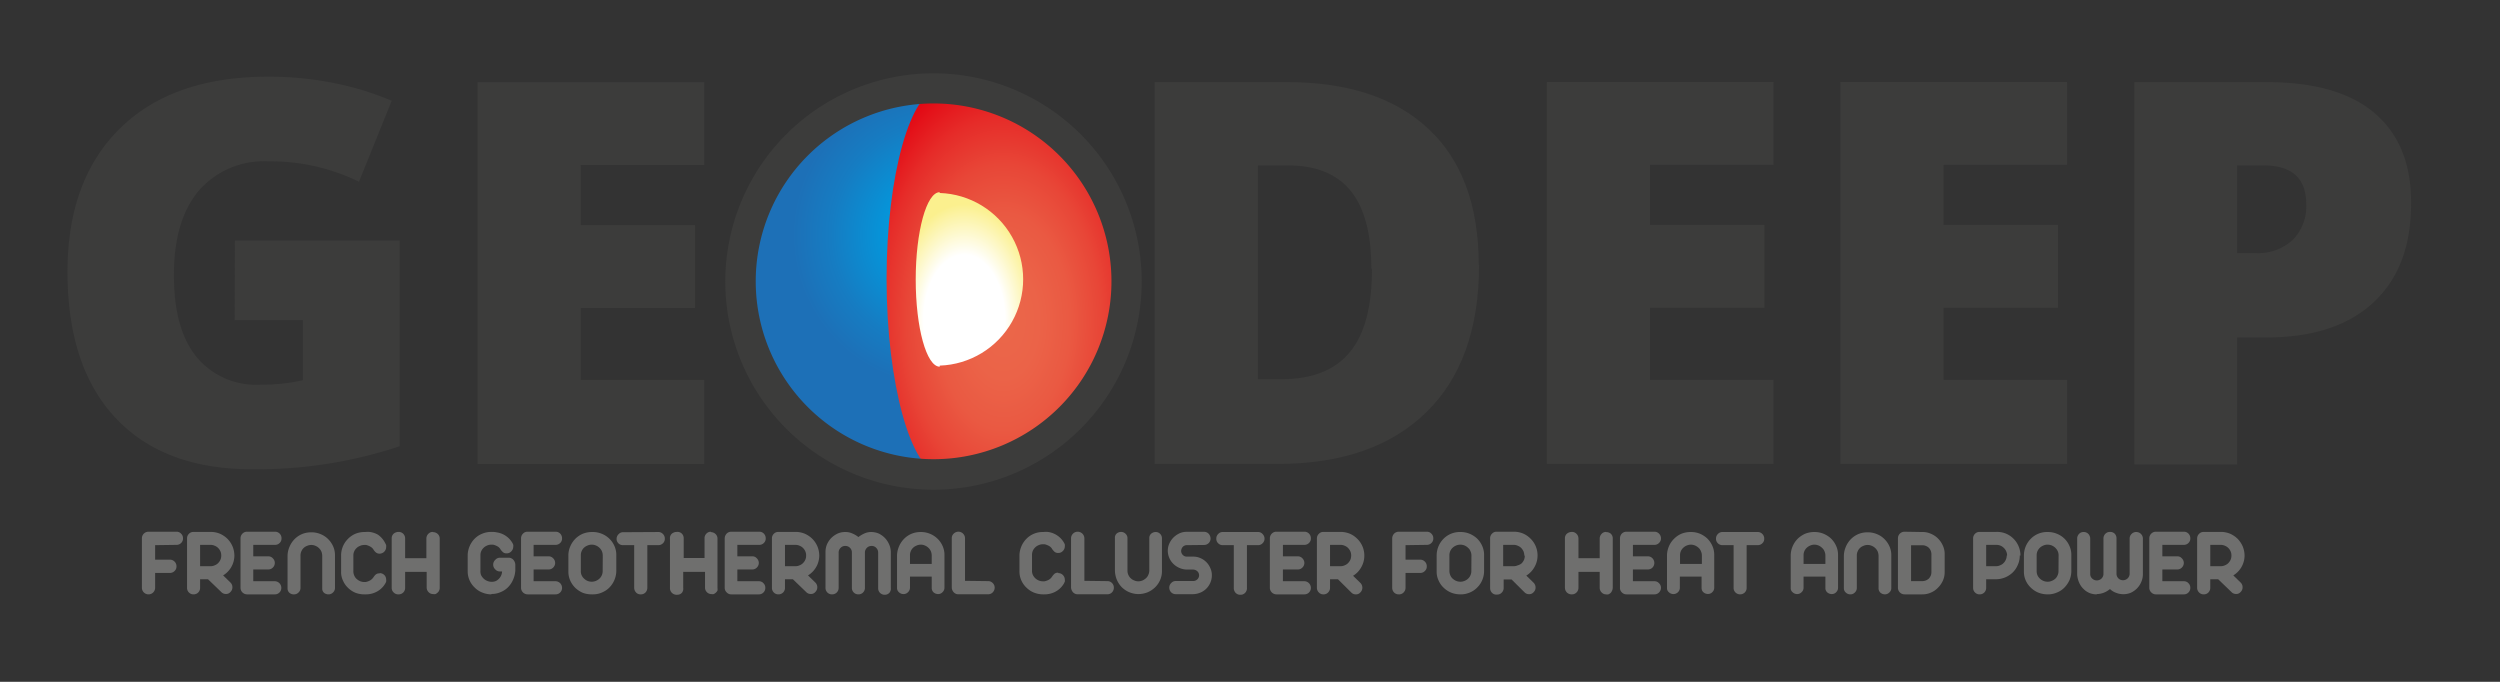
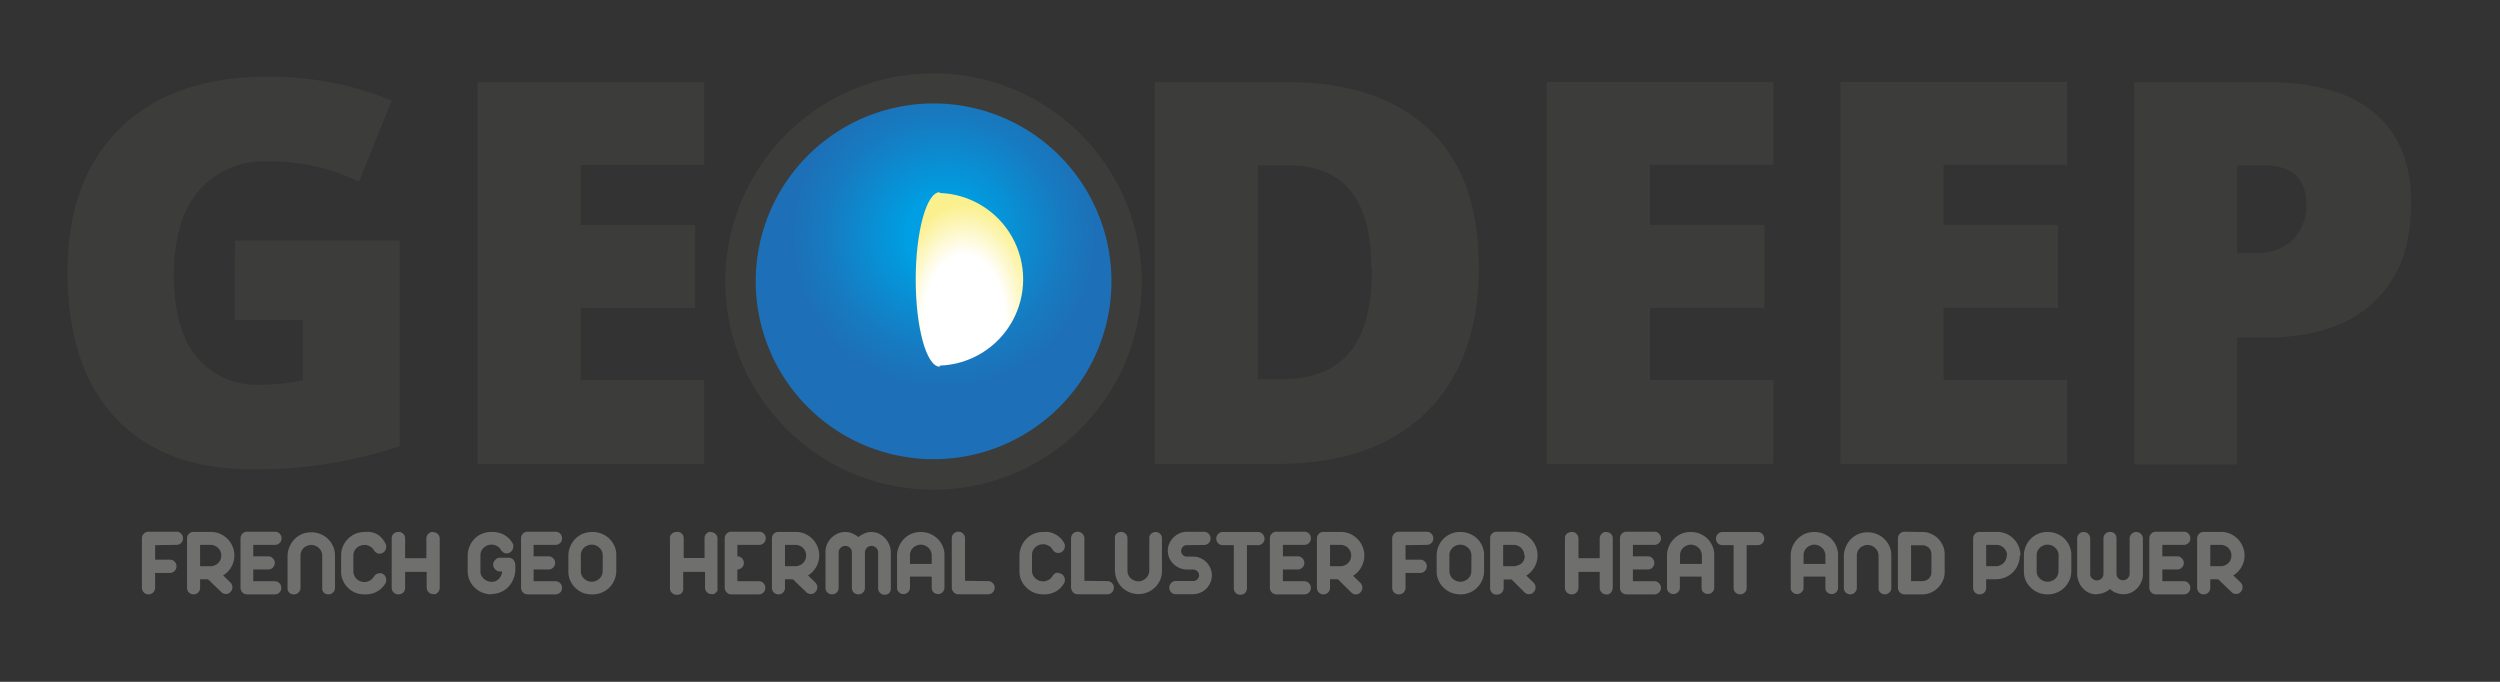
<svg xmlns="http://www.w3.org/2000/svg" viewBox="0 0 253 69">
  <rect x="0" y="0" width="253" height="69" fill="#333333" stroke="none" />
  <defs>
    <style>.cls-1{fill:none;}.cls-2{clip-path:url(#clip-path);}.cls-3{fill:url(#Dégradé_sans_nom_9);}.cls-4{clip-path:url(#clip-path-2);}.cls-5{fill:url(#Dégradé_sans_nom_10);}.cls-6{clip-path:url(#clip-path-3);}.cls-7{fill:url(#Dégradé_sans_nom_11);}.cls-8{fill:#3c3c3b;}.cls-9{fill:#6f6f6e;}</style>
    <clipPath id="clip-path">
      <path class="cls-1" d="M74.87,28.49A19.61,19.61,0,1,0,94.48,8.88,19.61,19.61,0,0,0,74.87,28.49" />
    </clipPath>
    <radialGradient id="Dégradé_sans_nom_9" cx="310.68" cy="1346.28" r="1.22" gradientTransform="matrix(12.59, 0, 0, -12.59, -3815.9, 16973.39)" gradientUnits="userSpaceOnUse">
      <stop offset="0" stop-color="#009ee2" />
      <stop offset="0.26" stop-color="#009ee2" />
      <stop offset="0.31" stop-color="#029ade" />
      <stop offset="0.75" stop-color="#167cc2" />
      <stop offset="1" stop-color="#1d70b7" />
    </radialGradient>
    <clipPath id="clip-path-2">
-       <path class="cls-1" d="M97.93,9.44ZM95.1,9.07h0V9c-2.91.08-5.38,8.66-5.38,19.24s2.52,19.57,5.42,19.65c12.19-1,18.53-10,18.63-19.18v-.49h0A19,19,0,0,0,99.79,10h0l0,0h0l0,0-.06,0h0l0,0h0l0,0h0l-.07,0-.16-.05h-.05l-.07,0-.08,0h0l-.05,0h0l-.08,0H98.9l0,0h-.1l-.06,0,0,0h0l-.07,0-.1,0-.09,0-.08,0h-.13l0,0h0l-.06,0h-.08l0,0h-.14l-.11,0h-.11l-.13,0h-.07l0,0h.08l.07,0,.09,0,.06,0h0l-.37-.08,0,0h-.08q-1-.19-2.16-.33l0,0" />
-     </clipPath>
+       </clipPath>
    <radialGradient id="Dégradé_sans_nom_10" cx="314.78" cy="1329.31" r="1.22" gradientTransform="matrix(13.22, 0, 0, -21.37, -4059.79, 28440.06)" gradientUnits="userSpaceOnUse">
      <stop offset="0" stop-color="#eb674a" />
      <stop offset="0.22" stop-color="#eb6348" />
      <stop offset="0.42" stop-color="#ea5942" />
      <stop offset="0.61" stop-color="#e84637" />
      <stop offset="0.79" stop-color="#e62c29" />
      <stop offset="0.97" stop-color="#e30c16" />
      <stop offset="1" stop-color="#e20613" />
    </radialGradient>
    <clipPath id="clip-path-3">
      <path class="cls-1" d="M92.67,28.29c0,4.87,1.09,8.81,2.43,8.82h0V37a8.74,8.74,0,0,0,0-17.47v-.08c-1.34,0-2.43,4-2.43,8.83" />
    </clipPath>
    <radialGradient id="Dégradé_sans_nom_11" cx="220" cy="1359.11" r="1.22" gradientTransform="matrix(6.02, 0, 0, -9.6, -1226.82, 13079.79)" gradientUnits="userSpaceOnUse">
      <stop offset="0" stop-color="#fff" />
      <stop offset="0.56" stop-color="#fff" />
      <stop offset="1" stop-color="#fbf08e" />
    </radialGradient>
  </defs>
  <title>logo_geodeep</title>
  <g id="Calque_3" data-name="Calque 3">
-     <rect class="cls-1" width="253" height="69" />
-   </g>
+     </g>
  <g id="Calque_1" data-name="Calque 1">
    <g class="cls-2">
      <rect class="cls-3" x="74.87" y="8.88" width="39.22" height="39.22" />
    </g>
    <g class="cls-4">
      <rect class="cls-5" x="89.72" y="9.03" width="24.06" height="38.9" />
    </g>
    <g class="cls-6">
      <rect class="cls-7" x="92.67" y="19.46" width="11.07" height="17.65" />
    </g>
    <path class="cls-8" d="M94.48,49.56a21.07,21.07,0,1,1,21.06-21.07A21.08,21.08,0,0,1,94.48,49.56Zm0-39.09a18,18,0,1,0,18,18A18,18,0,0,0,94.48,10.47Z" />
    <path class="cls-8" d="M23.77,24.34H40.45V45.16a45.84,45.84,0,0,1-14.93,2.33q-8.94,0-13.81-5.18T6.83,27.53q0-9.34,5.34-14.56t15-5.21A33.05,33.05,0,0,1,34,8.45a29.13,29.13,0,0,1,5.64,1.75l-3.31,8.19a20.34,20.34,0,0,0-9.17-2.06,8.73,8.73,0,0,0-7.07,3c-1.66,2-2.49,4.82-2.49,8.5s.75,6.36,2.26,8.26a7.82,7.82,0,0,0,6.51,2.84,19.06,19.06,0,0,0,4.28-.45V32.4h-6.9Z" />
    <polygon class="cls-8" points="71.27 46.96 48.33 46.96 48.33 8.32 71.27 8.32 71.27 16.7 58.77 16.7 58.77 22.78 70.34 22.78 70.34 31.16 58.77 31.16 58.77 38.45 71.27 38.45 71.27 46.96" />
    <path class="cls-8" d="M138.78,27.18q0-5.31-2.1-7.88t-6.38-2.56h-3V38.38h2.32q4.75,0,7-2.76t2.22-8.44m10.84-.37q0,9.68-5.33,14.9t-15,5.24h-12.5V8.31h13.37q9.3,0,14.36,4.75t5.07,13.75" />
    <polygon class="cls-8" points="179.48 46.95 156.54 46.95 156.54 8.3 179.48 8.3 179.48 16.68 166.98 16.68 166.98 22.76 178.56 22.76 178.56 31.14 166.98 31.14 166.98 38.44 179.48 38.44 179.48 46.95" />
    <polygon class="cls-8" points="209.19 46.95 186.25 46.95 186.25 8.3 209.19 8.3 209.19 16.68 196.69 16.68 196.69 22.76 208.27 22.76 208.27 31.14 196.69 31.14 196.69 38.44 209.19 38.44 209.19 46.95" />
    <path class="cls-8" d="M226.4,25.62h1.9A5.21,5.21,0,0,0,232,24.3a4.79,4.79,0,0,0,1.39-3.65q0-3.91-4.34-3.91H226.4Zm17.6-5q0,6.46-3.82,10t-10.85,3.53H226.4V47H216V8.31h13.37q7.32,0,11,3.19T244,20.6" />
    <path class="cls-9" d="M15.7,55.17v1.47h1.5a.63.63,0,0,1,.47.2.65.65,0,0,1,.19.48.6.6,0,0,1-.19.46.63.63,0,0,1-.47.2H15.7v1.5a.67.67,0,1,1-1.34,0v-5a.67.67,0,0,1,.19-.47.66.66,0,0,1,.48-.2h2.83a.61.61,0,0,1,.47.2.63.63,0,0,1,.19.47.61.61,0,0,1-.19.47.64.64,0,0,1-.47.19Z" />
    <path class="cls-9" d="M22.39,56.22a1,1,0,0,0-.08-.42,1.13,1.13,0,0,0-.23-.34,1,1,0,0,0-.35-.23,1,1,0,0,0-.41-.09H20.25V57.3h1.07a1,1,0,0,0,.41-.09,1,1,0,0,0,.35-.23,1.13,1.13,0,0,0,.23-.34,1,1,0,0,0,.08-.42m-1.34,2.4h-.8v.87a.65.65,0,0,1-.66.66.63.63,0,0,1-.47-.19.64.64,0,0,1-.19-.47v-5a.64.64,0,0,1,.19-.47.63.63,0,0,1,.47-.19h1.73a2.41,2.41,0,0,1,.93.18,2.55,2.55,0,0,1,.77.52,2.48,2.48,0,0,1,.51.76,2.5,2.5,0,0,1,.19.94,2.36,2.36,0,0,1-1.14,2l.75.73a.66.66,0,0,1,.19.48.65.65,0,0,1-.2.47.56.56,0,0,1-.45.2.62.62,0,0,1-.48-.2Z" />
    <path class="cls-9" d="M27.81,58.82a.67.67,0,0,1,.66.66.65.65,0,0,1-.19.48.64.64,0,0,1-.47.19H25a.67.67,0,0,1-.66-.67v-5a.67.67,0,0,1,.19-.47.62.62,0,0,1,.47-.2h2.83a.64.64,0,0,1,.47.19.66.66,0,0,1,.19.48.61.61,0,0,1-.19.47.64.64,0,0,1-.47.19H25.63V56.3h1.52a.61.61,0,0,1,.46.2.65.65,0,0,1,0,.94.63.63,0,0,1-.46.19H25.63v1.19Z" />
    <path class="cls-9" d="M31.5,53.87a2.34,2.34,0,0,1,.91.17,2.29,2.29,0,0,1,.76.48,2.45,2.45,0,0,1,.53.74,2.17,2.17,0,0,1,.2.92v3.33a.61.61,0,0,1-.19.44.63.63,0,0,1-.45.2A.71.71,0,0,1,32.8,60a.56.56,0,0,1-.19-.44V56.26a1.22,1.22,0,0,0-.08-.43,1.09,1.09,0,0,0-.24-.35,1.13,1.13,0,0,0-.36-.24,1,1,0,0,0-.44-.09,1,1,0,0,0-.41.09,1,1,0,0,0-.58.55,1,1,0,0,0-.09.42v3.3a.62.62,0,0,1-.2.45.61.61,0,0,1-.45.19A.65.65,0,0,1,29.3,60a.57.57,0,0,1-.2-.43V56.26a2.42,2.42,0,0,1,.2-.93,2.45,2.45,0,0,1,.5-.76,2.39,2.39,0,0,1,.76-.52,2.42,2.42,0,0,1,.94-.18" />
    <path class="cls-9" d="M38.42,58a.66.66,0,0,1,.47.19.65.65,0,0,1,.19.48.63.63,0,0,1,0,.19,1.07,1.07,0,0,1-.09.19,2.15,2.15,0,0,1-.81.8,2.33,2.33,0,0,1-1.18.3h-.09A2.6,2.6,0,0,1,36,60a2.42,2.42,0,0,1-.76-.49,2.26,2.26,0,0,1-.52-.73,2,2,0,0,1-.2-.92V56.23a2.41,2.41,0,0,1,.18-.93,2.31,2.31,0,0,1,.51-.76,2.34,2.34,0,0,1,.75-.52,2.5,2.5,0,0,1,1-.18,2,2,0,0,1,.51,0,2.28,2.28,0,0,1,.76.26A2.25,2.25,0,0,1,39,55a.67.67,0,0,1,.08.17.68.68,0,0,1,0,.19.67.67,0,0,1-.67.67.56.56,0,0,1-.35-.11,1.12,1.12,0,0,1-.25-.28.85.85,0,0,0-.33-.32,1.6,1.6,0,0,0-.43-.17h-.18a1,1,0,0,0-.43.09,1,1,0,0,0-.35.22,1,1,0,0,0-.24.33,1,1,0,0,0-.09.42v1.58a1,1,0,0,0,.08.43,1,1,0,0,0,.23.35,1.41,1.41,0,0,0,.36.24,1.11,1.11,0,0,0,.46.09H37a1.5,1.5,0,0,0,.47-.17,1.12,1.12,0,0,0,.33-.32,1.25,1.25,0,0,1,.23-.27.51.51,0,0,1,.38-.11" />
    <path class="cls-9" d="M43.82,53.85a.73.73,0,0,1,.47.18.63.63,0,0,1,.21.48v5a.57.57,0,0,1-.06.25.51.51,0,0,1-.15.21.86.86,0,0,1-.22.15.74.74,0,0,1-.25,0,.61.61,0,0,1-.44-.19.65.65,0,0,1-.2-.47V57.87H41v1.62a.65.65,0,0,1-.66.66.66.66,0,0,1-.5-.19.62.62,0,0,1-.2-.47v-5a.61.61,0,0,1,.21-.49.77.77,0,0,1,.49-.17.64.64,0,0,1,.47.19.66.66,0,0,1,.19.47v2h2.15v-2a.67.67,0,0,1,.2-.47.61.61,0,0,1,.44-.19" />
    <path class="cls-9" d="M49.73,60.15a2.46,2.46,0,0,1-.91-.18,2.16,2.16,0,0,1-.76-.49,2.29,2.29,0,0,1-.53-.73,2.21,2.21,0,0,1-.2-.92V56.22a2.41,2.41,0,0,1,.19-.93,2.45,2.45,0,0,1,.5-.76,2.21,2.21,0,0,1,.76-.51,2.33,2.33,0,0,1,1-.19,2,2,0,0,1,.51.05,2.16,2.16,0,0,1,.75.26,2.2,2.2,0,0,1,.83.83.87.87,0,0,1,.07.17.46.46,0,0,1,0,.19.65.65,0,0,1-.2.47.61.61,0,0,1-.47.2.57.57,0,0,1-.36-.11,1.72,1.72,0,0,1-.25-.28.76.76,0,0,0-.32-.32,1.68,1.68,0,0,0-.44-.17h-.17a1,1,0,0,0-.44.09,1.11,1.11,0,0,0-.58.55,1,1,0,0,0-.09.42v1.58a1,1,0,0,0,.07.45,1.27,1.27,0,0,0,.24.33,1.13,1.13,0,0,0,.36.24,1.24,1.24,0,0,0,.45.1,1.12,1.12,0,0,0,.44-.08,1,1,0,0,0,.31-.23,1.1,1.1,0,0,0,.32-.74H50.6a.6.6,0,0,1-.46-.19.66.66,0,0,1,0-1,.61.61,0,0,1,.46-.2h.86a.64.64,0,0,1,.48.2.81.81,0,0,1,.21.48v.6a2.64,2.64,0,0,1-.22.93,2.45,2.45,0,0,1-.5.76,2.21,2.21,0,0,1-.76.51,2.26,2.26,0,0,1-.94.19" />
    <path class="cls-9" d="M56.22,58.82a.67.67,0,0,1,.66.66.65.65,0,0,1-.19.48.64.64,0,0,1-.47.19H53.39a.67.67,0,0,1-.66-.67v-5a.67.67,0,0,1,.19-.47.62.62,0,0,1,.47-.2h2.83a.64.64,0,0,1,.47.19.66.66,0,0,1,.19.48.61.61,0,0,1-.19.47.64.64,0,0,1-.47.19H54V56.3h1.52a.61.61,0,0,1,.46.2.65.65,0,0,1,0,.94.63.63,0,0,1-.46.19H54v1.19Z" />
    <path class="cls-9" d="M61,56.23a1.22,1.22,0,0,0-.08-.43,1.09,1.09,0,0,0-.24-.35,1.13,1.13,0,0,0-.36-.24,1,1,0,0,0-.44-.09,1,1,0,0,0-.43.09,1.15,1.15,0,0,0-.35.22,1,1,0,0,0-.23.33,1,1,0,0,0-.09.42v1.58a1.05,1.05,0,0,0,.07.43,1.09,1.09,0,0,0,.24.35,1.21,1.21,0,0,0,.35.24,1.14,1.14,0,0,0,.46.09,1.16,1.16,0,0,0,.76-.31,1,1,0,0,0,.24-.34,1,1,0,0,0,.09-.41Zm-1.11,3.92A2.6,2.6,0,0,1,59,60a2.54,2.54,0,0,1-.76-.49,2.42,2.42,0,0,1-.52-.73,2.21,2.21,0,0,1-.2-.92V56.23a2.24,2.24,0,0,1,.19-.93,2.45,2.45,0,0,1,.5-.76,2.39,2.39,0,0,1,.76-.52,2.49,2.49,0,0,1,1-.18,2.34,2.34,0,0,1,.91.17,2.36,2.36,0,0,1,1.29,1.22,2.17,2.17,0,0,1,.2.92v1.61a2.41,2.41,0,0,1-.19.93,2.45,2.45,0,0,1-.5.76,2.31,2.31,0,0,1-.76.51,2.27,2.27,0,0,1-.95.19" />
-     <path class="cls-9" d="M66.61,53.84a.62.62,0,0,1,.48.2.64.64,0,0,1,.19.47.61.61,0,0,1-.19.47.65.65,0,0,1-.48.19h-1.1v4.31a.69.69,0,0,1-.19.48.63.63,0,0,1-.48.19.61.61,0,0,1-.47-.19.69.69,0,0,1-.19-.48V55.17H63.07A.63.63,0,0,1,62.6,55a.62.62,0,0,1-.2-.47.65.65,0,0,1,.2-.47.6.6,0,0,1,.47-.2Z" />
    <path class="cls-9" d="M71.93,53.85a.71.71,0,0,1,.47.18.63.63,0,0,1,.21.48v5a.74.74,0,0,1,0,.25.65.65,0,0,1-.16.21.86.86,0,0,1-.22.15.7.7,0,0,1-.25,0,.62.62,0,0,1-.44-.19.64.64,0,0,1-.19-.47V57.87H69.14v1.62A.64.64,0,0,1,69,60a.63.63,0,0,1-.47.19A.68.68,0,0,1,68,60a.66.66,0,0,1-.2-.47v-5A.61.61,0,0,1,68,54a.79.79,0,0,1,.49-.17A.63.63,0,0,1,69,54a.66.66,0,0,1,.19.47v2H71.3v-2a.66.66,0,0,1,.19-.47.62.62,0,0,1,.44-.19" />
-     <path class="cls-9" d="M76.79,58.82a.6.6,0,0,1,.47.2.62.62,0,0,1,.19.46.65.65,0,0,1-.19.48.63.63,0,0,1-.47.19H74a.61.61,0,0,1-.45-.19.63.63,0,0,1-.21-.48v-5a.72.72,0,0,1,.19-.47.63.63,0,0,1,.47-.2h2.83a.63.63,0,0,1,.47.19.66.66,0,0,1,.19.48.61.61,0,0,1-.19.47.63.63,0,0,1-.47.19H74.62V56.3h1.51a.59.59,0,0,1,.46.2.65.65,0,0,1,0,.94.62.62,0,0,1-.46.19H74.62v1.19Z" />
+     <path class="cls-9" d="M76.79,58.82a.6.6,0,0,1,.47.2.62.62,0,0,1,.19.46.65.65,0,0,1-.19.48.63.63,0,0,1-.47.19H74a.61.61,0,0,1-.45-.19.63.63,0,0,1-.21-.48v-5a.72.72,0,0,1,.19-.47.63.63,0,0,1,.47-.2h2.83a.63.63,0,0,1,.47.19.66.66,0,0,1,.19.48.61.61,0,0,1-.19.47.63.63,0,0,1-.47.19H74.62V56.3a.59.59,0,0,1,.46.2.65.65,0,0,1,0,.94.62.62,0,0,1-.46.19H74.62v1.19Z" />
    <path class="cls-9" d="M81.58,56.22a1,1,0,0,0-.08-.42,1.13,1.13,0,0,0-.23-.34,1,1,0,0,0-.35-.23,1,1,0,0,0-.41-.09H79.44V57.3h1.07a1,1,0,0,0,.41-.09,1,1,0,0,0,.35-.23,1.13,1.13,0,0,0,.23-.34,1,1,0,0,0,.08-.42m-1.34,2.4h-.8v.87a.65.65,0,0,1-.66.66.63.63,0,0,1-.47-.19.64.64,0,0,1-.19-.47v-5a.64.64,0,0,1,.19-.47.63.63,0,0,1,.47-.19h1.73a2.41,2.41,0,0,1,.93.18,2.55,2.55,0,0,1,.77.52,2.48,2.48,0,0,1,.51.76,2.5,2.5,0,0,1,.19.94,2.36,2.36,0,0,1-1.14,2l.75.73a.66.66,0,0,1,.19.48.65.65,0,0,1-.2.47.56.56,0,0,1-.45.2.62.62,0,0,1-.48-.2Z" />
    <path class="cls-9" d="M88.15,53.84a2,2,0,0,1,.77.15,2.26,2.26,0,0,1,.62.44,2.18,2.18,0,0,1,.43.64,2,2,0,0,1,.18.77v3.64A.66.66,0,0,1,90,60a.62.62,0,0,1-.46.19.65.65,0,0,1-.67-.67V55.92a.66.66,0,0,0-.2-.48.61.61,0,0,0-.47-.19.64.64,0,0,0-.47.19.66.66,0,0,0-.2.48v3.56a.65.65,0,0,1-.19.48.63.63,0,0,1-.47.19.64.64,0,0,1-.47-.19.65.65,0,0,1-.19-.48V55.92a.65.65,0,0,0-.67-.67.63.63,0,0,0-.47.19.66.66,0,0,0-.2.48v3.56a.65.65,0,0,1-.67.67.64.64,0,0,1-.47-.19.65.65,0,0,1-.19-.48V55.84a2,2,0,0,1,.15-.75,2.18,2.18,0,0,1,.43-.64,2.3,2.3,0,0,1,.64-.45,1.85,1.85,0,0,1,.78-.16,1.65,1.65,0,0,1,.7.14,2.54,2.54,0,0,1,.63.37,3,3,0,0,1,.62-.37,1.7,1.7,0,0,1,.71-.14" />
    <path class="cls-9" d="M94.29,56.23a1.22,1.22,0,0,0-.08-.43,1.09,1.09,0,0,0-.24-.35,1.13,1.13,0,0,0-.36-.24,1,1,0,0,0-.44-.09,1,1,0,0,0-.41.09,1.15,1.15,0,0,0-.35.22,1,1,0,0,0-.23.33,1,1,0,0,0-.09.42v.89h2.2Zm-1.11-2.39a2.34,2.34,0,0,1,.91.17,2.36,2.36,0,0,1,1.29,1.22,2.17,2.17,0,0,1,.2.92v3.33a.61.61,0,0,1-.19.44.59.59,0,0,1-.45.2.71.71,0,0,1-.46-.17.6.6,0,0,1-.19-.44V58.35h-2.2v1.13a.62.62,0,0,1-.2.45.61.61,0,0,1-.45.19.65.65,0,0,1-.46-.18.55.55,0,0,1-.2-.43V56.23a2.42,2.42,0,0,1,.2-.93,2.45,2.45,0,0,1,.5-.76,2.39,2.39,0,0,1,.76-.52,2.42,2.42,0,0,1,.94-.18" />
    <path class="cls-9" d="M100,58.81a.62.62,0,0,1,.46.19.63.63,0,0,1,.2.47.66.66,0,0,1-.2.48.62.62,0,0,1-.46.19h-3a.61.61,0,0,1-.47-.19.71.71,0,0,1-.21-.48v-5a.61.61,0,0,1,.2-.47.67.67,0,0,1,1.14.47v4.31Z" />
    <path class="cls-9" d="M107.1,58a.62.62,0,0,1,.46.19.66.66,0,0,1,.2.48.63.63,0,0,1,0,.19l-.09.19a2.15,2.15,0,0,1-.81.8,2.34,2.34,0,0,1-1.19.3h-.08a2.6,2.6,0,0,1-.93-.17,2.31,2.31,0,0,1-.76-.49,2.29,2.29,0,0,1-.53-.73,2.17,2.17,0,0,1-.2-.92V56.23a2.41,2.41,0,0,1,.19-.93,2.45,2.45,0,0,1,.5-.76,2.31,2.31,0,0,1,1.73-.7,2,2,0,0,1,.51,0,2.16,2.16,0,0,1,.75.26,2.2,2.2,0,0,1,.83.83,1.38,1.38,0,0,1,.08.17.68.68,0,0,1,0,.19.65.65,0,0,1-.2.47.61.61,0,0,1-.47.2.57.57,0,0,1-.36-.11,1.72,1.72,0,0,1-.25-.28.76.76,0,0,0-.32-.32,1.68,1.68,0,0,0-.44-.17h-.17a1,1,0,0,0-.44.09,1.11,1.11,0,0,0-.58.55,1,1,0,0,0-.09.42v1.58a1,1,0,0,0,.07.43,1.21,1.21,0,0,0,.24.35,1.13,1.13,0,0,0,.36.24,1.11,1.11,0,0,0,.46.09h.12a1.6,1.6,0,0,0,.47-.17,1,1,0,0,0,.32-.32,1.61,1.61,0,0,1,.23-.27.54.54,0,0,1,.39-.11" />
    <path class="cls-9" d="M112.07,58.81a.62.62,0,0,1,.46.19.63.63,0,0,1,.19.47.65.65,0,0,1-.19.48.62.62,0,0,1-.46.19h-3a.63.63,0,0,1-.47-.19.81.81,0,0,1-.21-.48v-5a.67.67,0,0,1,.68-.66.68.68,0,0,1,.67.66v4.31Z" />
    <path class="cls-9" d="M115.23,60.12a2.41,2.41,0,0,1-1.71-.7,2.45,2.45,0,0,1-.5-.76,2.62,2.62,0,0,1-.19-.93V54.45A.55.55,0,0,1,113,54a.68.68,0,0,1,.45-.17.65.65,0,0,1,.46.19.61.61,0,0,1,.19.45v3.3a1,1,0,0,0,.09.41,1,1,0,0,0,.24.34,1,1,0,0,0,.35.22,1,1,0,0,0,.41.09,1.08,1.08,0,0,0,.44-.09,1.41,1.41,0,0,0,.36-.24.93.93,0,0,0,.23-.35,1,1,0,0,0,.09-.43V54.45a.56.56,0,0,1,.19-.44.69.69,0,0,1,.46-.17.62.62,0,0,1,.45.19.64.64,0,0,1,.18.45v3.33a2.21,2.21,0,0,1-.2.92,2.26,2.26,0,0,1-.52.73,2.42,2.42,0,0,1-.76.49,2.53,2.53,0,0,1-.91.17" />
    <path class="cls-9" d="M120.1,55.17a.54.54,0,0,0-.4.17.66.66,0,0,0-.17.43.58.58,0,0,0,.17.39.54.54,0,0,0,.4.17h.67a1.74,1.74,0,0,1,.71.15,1.88,1.88,0,0,1,1,1,1.7,1.7,0,0,1,.16.74,1.85,1.85,0,0,1-.15.74,1.91,1.91,0,0,1-.4.6,1.87,1.87,0,0,1-.61.41,2,2,0,0,1-.74.16H119a.65.65,0,0,1-.48-.19.69.69,0,0,1-.19-.48.63.63,0,0,1,.2-.46.59.59,0,0,1,.47-.2h1.76a.6.6,0,0,0,.41-.17.56.56,0,0,0,0-.82.66.66,0,0,0-.4-.17h-.68a2,2,0,0,1-.72-.16,2.08,2.08,0,0,1-.61-.4,1.9,1.9,0,0,1-.42-.6,1.87,1.87,0,0,1-.16-.75,1.78,1.78,0,0,1,.15-.71,2.11,2.11,0,0,1,.41-.61,2.17,2.17,0,0,1,.61-.43,1.7,1.7,0,0,1,.74-.16h1.76a.62.62,0,0,1,.46.19.75.75,0,0,1,.2.48.65.65,0,0,1-.66.66Z" />
    <path class="cls-9" d="M127.3,53.84a.59.59,0,0,1,.47.2.65.65,0,0,1,.2.47.62.62,0,0,1-.2.47.61.61,0,0,1-.47.19h-1.11v4.31A.65.65,0,0,1,126,60a.61.61,0,0,1-.47.19.63.63,0,0,1-.48-.19.69.69,0,0,1-.19-.48V55.17h-1.11a.63.63,0,0,1-.47-.19.61.61,0,0,1-.19-.47.64.64,0,0,1,.19-.47.6.6,0,0,1,.47-.2Z" />
    <path class="cls-9" d="M132,58.82a.67.67,0,0,1,.66.66.65.65,0,0,1-.19.48.64.64,0,0,1-.47.19h-2.83a.67.67,0,0,1-.66-.67v-5a.67.67,0,0,1,.19-.47.62.62,0,0,1,.47-.2H132a.64.64,0,0,1,.47.19.66.66,0,0,1,.19.48.61.61,0,0,1-.19.47.64.64,0,0,1-.47.19h-2.17V56.3h1.51a.61.61,0,0,1,.46.2.65.65,0,0,1,0,.94.63.63,0,0,1-.46.19h-1.51v1.19Z" />
    <path class="cls-9" d="M136.74,56.22a1.2,1.2,0,0,0-.08-.42,1.36,1.36,0,0,0-.23-.34,1,1,0,0,0-.35-.23,1,1,0,0,0-.42-.09H134.6V57.3h1.06a1,1,0,0,0,.42-.09,1,1,0,0,0,.35-.23,1.36,1.36,0,0,0,.23-.34,1.16,1.16,0,0,0,.08-.42m-1.34,2.4h-.8v.87a.65.65,0,0,1-.2.47.6.6,0,0,1-.46.19.61.61,0,0,1-.47-.19.65.65,0,0,1-.2-.47v-5a.65.65,0,0,1,.2-.47.61.61,0,0,1,.47-.19h1.72a2.46,2.46,0,0,1,.94.18,2.39,2.39,0,0,1,.76.52,2.36,2.36,0,0,1,.71,1.7,2.33,2.33,0,0,1-.32,1.19,2.31,2.31,0,0,1-.82.85l.75.73a.66.66,0,0,1,.19.48.65.65,0,0,1-.2.47.56.56,0,0,1-.45.2.62.62,0,0,1-.48-.2Z" />
    <path class="cls-9" d="M142.24,55.17v1.47h1.49a.62.62,0,0,1,.47.2.65.65,0,0,1,.19.48.6.6,0,0,1-.19.46.62.62,0,0,1-.47.2h-1.49v1.5a.66.66,0,0,1-.2.48.62.62,0,0,1-.48.19.65.65,0,0,1-.48-.19.69.69,0,0,1-.19-.48v-5a.72.72,0,0,1,.19-.47.66.66,0,0,1,.48-.2h2.83a.61.61,0,0,1,.47.2.63.63,0,0,1,.19.47.61.61,0,0,1-.19.47.64.64,0,0,1-.47.19Z" />
    <path class="cls-9" d="M148.91,56.23a1,1,0,0,0-.09-.43.85.85,0,0,0-.24-.35,1.21,1.21,0,0,0-.35-.24,1.12,1.12,0,0,0-.88,0,1.11,1.11,0,0,0-.34.22,1,1,0,0,0-.24.33,1,1,0,0,0-.09.42v1.58a1.06,1.06,0,0,0,.08.43.93.93,0,0,0,.23.35,1.26,1.26,0,0,0,.36.24,1.11,1.11,0,0,0,.46.09,1,1,0,0,0,.41-.09,1,1,0,0,0,.35-.22,1,1,0,0,0,.24-.34,1,1,0,0,0,.09-.41Zm-1.11,3.92a2.6,2.6,0,0,1-.93-.17,2.42,2.42,0,0,1-.76-.49,2.26,2.26,0,0,1-.52-.73,2.06,2.06,0,0,1-.2-.92V56.23a2.41,2.41,0,0,1,.18-.93,2.45,2.45,0,0,1,.5-.76,2.31,2.31,0,0,1,1.73-.7,2.34,2.34,0,0,1,.91.17,2.58,2.58,0,0,1,.76.48,2.42,2.42,0,0,1,.52.74,2.17,2.17,0,0,1,.2.92v1.61a2.41,2.41,0,0,1-.18.93,2.31,2.31,0,0,1-.51.76,2.17,2.17,0,0,1-.75.51,2.3,2.3,0,0,1-.95.19" />
    <path class="cls-9" d="M154.26,56.22a1.2,1.2,0,0,0-.08-.42,1.36,1.36,0,0,0-.23-.34,1,1,0,0,0-.35-.23,1,1,0,0,0-.42-.09h-1.06V57.3h1.06a1,1,0,0,0,.42-.09A1,1,0,0,0,154,57a1.36,1.36,0,0,0,.23-.34,1.16,1.16,0,0,0,.08-.42m-1.34,2.4h-.8v.87a.65.65,0,0,1-.2.47.61.61,0,0,1-.47.19A.6.6,0,0,1,151,60a.65.65,0,0,1-.2-.47v-5A.65.65,0,0,1,151,54a.6.6,0,0,1,.46-.19h1.73a2.46,2.46,0,0,1,.94.18,2.39,2.39,0,0,1,.76.52,2.36,2.36,0,0,1,.71,1.7,2.33,2.33,0,0,1-.32,1.19,2.31,2.31,0,0,1-.82.85l.75.73a.71.71,0,0,1,.19.48.65.65,0,0,1-.2.47.56.56,0,0,1-.45.2.62.62,0,0,1-.48-.2Z" />
    <path class="cls-9" d="M162.56,53.85A.71.71,0,0,1,163,54a.63.63,0,0,1,.21.48v5a.74.74,0,0,1-.05.25A.8.8,0,0,1,163,60a.91.91,0,0,1-.23.15.7.7,0,0,1-.25,0,.59.59,0,0,1-.43-.19.65.65,0,0,1-.2-.47V57.87h-2.15v1.62a.65.65,0,0,1-.2.47.63.63,0,0,1-.47.19.68.68,0,0,1-.5-.19.7.7,0,0,1-.2-.47v-5a.61.61,0,0,1,.21-.49.81.81,0,0,1,.49-.17.63.63,0,0,1,.47.19.67.67,0,0,1,.2.47v2h2.15v-2a.67.67,0,0,1,.2-.47.59.59,0,0,1,.43-.19" />
    <path class="cls-9" d="M167.42,58.82a.6.6,0,0,1,.47.2.63.63,0,0,1,.2.46.66.66,0,0,1-.2.48.63.63,0,0,1-.47.19H164.6a.63.63,0,0,1-.46-.19.62.62,0,0,1-.2-.48v-5a.71.71,0,0,1,.18-.47.66.66,0,0,1,.48-.2h2.82a.63.63,0,0,1,.47.19.67.67,0,0,1,.2.48.62.62,0,0,1-.2.47.63.63,0,0,1-.47.19h-2.17V56.3h1.51a.63.63,0,0,1,.47.2.68.68,0,0,1,0,.94.66.66,0,0,1-.47.19h-1.51v1.19Z" />
    <path class="cls-9" d="M172.23,56.23a1,1,0,0,0-.09-.43.93.93,0,0,0-.23-.35,1.41,1.41,0,0,0-.36-.24,1.08,1.08,0,0,0-.44-.09,1.06,1.06,0,0,0-.42.09,1.11,1.11,0,0,0-.34.22,1,1,0,0,0-.24.33,1,1,0,0,0-.09.42v.89h2.21Zm-1.11-2.39A2.34,2.34,0,0,1,172,54a2.58,2.58,0,0,1,.76.48,2.42,2.42,0,0,1,.52.74,2.17,2.17,0,0,1,.2.92v3.33a.6.6,0,0,1-.18.44.59.59,0,0,1-.45.2.69.69,0,0,1-.46-.17.56.56,0,0,1-.19-.44V58.35H170v1.13a.61.61,0,0,1-.19.45.65.65,0,0,1-.46.19.64.64,0,0,1-.45-.18.52.52,0,0,1-.2-.43V56.23a2.41,2.41,0,0,1,.19-.93,2.31,2.31,0,0,1,.51-.76,2.34,2.34,0,0,1,.75-.52,2.47,2.47,0,0,1,1-.18" />
    <path class="cls-9" d="M177.87,53.84a.62.62,0,0,1,.48.2.64.64,0,0,1,.19.47.61.61,0,0,1-.19.47.65.65,0,0,1-.48.19h-1.11v4.31a.65.65,0,0,1-.19.48.68.68,0,0,1-.94,0,.65.65,0,0,1-.19-.48V55.17h-1.12a.64.64,0,0,1-.47-.19.61.61,0,0,1-.19-.47.64.64,0,0,1,.19-.47.61.61,0,0,1,.47-.2Z" />
    <path class="cls-9" d="M184.73,56.23a1,1,0,0,0-.09-.43.85.85,0,0,0-.24-.35,1.21,1.21,0,0,0-.35-.24,1.08,1.08,0,0,0-.44-.09,1.06,1.06,0,0,0-.42.09,1.11,1.11,0,0,0-.34.22,1,1,0,0,0-.24.33,1,1,0,0,0-.09.42v.89h2.21Zm-1.11-2.39a2.37,2.37,0,0,1,.91.17,2.58,2.58,0,0,1,.76.48,2.42,2.42,0,0,1,.52.74,2.17,2.17,0,0,1,.2.92v3.33a.6.6,0,0,1-.18.44.59.59,0,0,1-.45.2.69.69,0,0,1-.46-.17.56.56,0,0,1-.19-.44V58.35h-2.21v1.13a.59.59,0,0,1-.2.45.61.61,0,0,1-.45.19.64.64,0,0,1-.45-.18.52.52,0,0,1-.2-.43V56.23a2.41,2.41,0,0,1,.19-.93,2.45,2.45,0,0,1,.5-.76,2.51,2.51,0,0,1,.76-.52,2.47,2.47,0,0,1,1-.18" />
    <path class="cls-9" d="M189,53.87a2.34,2.34,0,0,1,.91.17,2.29,2.29,0,0,1,.76.48,2.45,2.45,0,0,1,.53.74,2.17,2.17,0,0,1,.2.92v3.33a.58.58,0,0,1-.19.44.63.63,0,0,1-.45.2.71.71,0,0,1-.46-.17.6.6,0,0,1-.19-.44V56.26a1.22,1.22,0,0,0-.08-.43,1.09,1.09,0,0,0-.24-.35,1.13,1.13,0,0,0-.36-.24,1,1,0,0,0-.44-.09,1,1,0,0,0-.41.09,1,1,0,0,0-.58.55,1,1,0,0,0-.09.42v3.3a.62.62,0,0,1-.2.45.61.61,0,0,1-.45.19.65.65,0,0,1-.46-.18.57.57,0,0,1-.2-.43V56.26a2.42,2.42,0,0,1,.2-.93,2.45,2.45,0,0,1,.5-.76,2.39,2.39,0,0,1,.76-.52,2.42,2.42,0,0,1,.94-.18" />
    <path class="cls-9" d="M193.4,55.18v3.63h1.15a1,1,0,0,0,.35-.07,1,1,0,0,0,.3-.19,1.12,1.12,0,0,0,.19-.29,1,1,0,0,0,.07-.35V56.08a1,1,0,0,0-.07-.35,1,1,0,0,0-.19-.29,1,1,0,0,0-.3-.19.84.84,0,0,0-.35-.07Zm1.15-1.34a2,2,0,0,1,.84.17,2.26,2.26,0,0,1,.73.48,2.37,2.37,0,0,1,.49.71,2,2,0,0,1,.19.88v1.83a2.09,2.09,0,0,1-.18.85,2.37,2.37,0,0,1-.49.71,2.16,2.16,0,0,1-.72.5,2.11,2.11,0,0,1-.86.18h-1.81a.67.67,0,0,1-.67-.67v-5a.67.67,0,0,1,.19-.47.66.66,0,0,1,.48-.2Z" />
    <path class="cls-9" d="M203.12,56.22a1,1,0,0,0-.09-.42,1,1,0,0,0-.23-.34,1.09,1.09,0,0,0-.35-.24,1.15,1.15,0,0,0-.41-.08H201V57.3H202a1,1,0,0,0,.41-.09.93.93,0,0,0,.35-.23,1,1,0,0,0,.23-.34,1,1,0,0,0,.09-.42m1.32,0a2.24,2.24,0,0,1-.19.93,2.35,2.35,0,0,1-.51.77,2.46,2.46,0,0,1-1.7.7H201v.87a.65.65,0,0,1-.66.66.63.63,0,0,1-.47-.19.64.64,0,0,1-.19-.47v-5a.64.64,0,0,1,.19-.47.63.63,0,0,1,.47-.19H202A2.41,2.41,0,0,1,203,54a2.43,2.43,0,0,1,.77.52,2.41,2.41,0,0,1,.7,1.7" />
    <path class="cls-9" d="M208.33,56.23a1,1,0,0,0-.08-.43,1.09,1.09,0,0,0-.24-.35,1.21,1.21,0,0,0-.35-.24,1.12,1.12,0,0,0-.44-.09,1,1,0,0,0-.44.09,1.11,1.11,0,0,0-.58.55,1,1,0,0,0-.09.42v1.58a1.05,1.05,0,0,0,.07.43,1.09,1.09,0,0,0,.24.35,1.13,1.13,0,0,0,.36.24,1.08,1.08,0,0,0,.46.09,1,1,0,0,0,.41-.09,1.15,1.15,0,0,0,.35-.22.93.93,0,0,0,.23-.34,1,1,0,0,0,.09-.41Zm-1.1,3.92a2.6,2.6,0,0,1-.93-.17,2.31,2.31,0,0,1-.76-.49,2.29,2.29,0,0,1-.53-.73,2.2,2.2,0,0,1-.19-.92V56.23a2.41,2.41,0,0,1,.18-.93,2.45,2.45,0,0,1,.5-.76,2.31,2.31,0,0,1,1.73-.7,2.37,2.37,0,0,1,.91.17,2.3,2.3,0,0,1,1.28,1.22,2.17,2.17,0,0,1,.2.92v1.61a2.41,2.41,0,0,1-.18.93,2.67,2.67,0,0,1-.51.76,2.12,2.12,0,0,1-.76.51,2.26,2.26,0,0,1-.94.19" />
    <path class="cls-9" d="M212.2,60.15a1.92,1.92,0,0,1-.77-.15,1.88,1.88,0,0,1-.61-.43,1.93,1.93,0,0,1-.42-.63,2.35,2.35,0,0,1-.19-.79V54.51a.66.66,0,0,1,.19-.48.6.6,0,0,1,.46-.19.65.65,0,0,1,.48.19.71.71,0,0,1,.19.48v3.57a.61.61,0,0,0,.2.47.68.68,0,0,0,.47.19.7.7,0,0,0,.47-.19.65.65,0,0,0,.2-.47V54.5a.66.66,0,0,1,.19-.48.65.65,0,0,1,.48-.19A.64.64,0,0,1,214,54a.66.66,0,0,1,.19.48v3.58a.65.65,0,0,0,.65.66.67.67,0,0,0,.68-.66V54.51a.63.63,0,0,1,.2-.48.63.63,0,0,1,.47-.19.66.66,0,0,1,.47.19.67.67,0,0,1,.2.48v3.64a2,2,0,0,1-.17.76,2.12,2.12,0,0,1-.43.64,2.16,2.16,0,0,1-.63.44,2,2,0,0,1-1.49,0,1.69,1.69,0,0,1-.61-.38,2.32,2.32,0,0,1-.62.37,2.1,2.1,0,0,1-.72.14" />
    <path class="cls-9" d="M221,58.82a.6.6,0,0,1,.47.2.62.62,0,0,1,.19.46.65.65,0,0,1-.19.48.63.63,0,0,1-.47.19h-2.82a.62.62,0,0,1-.46-.19.63.63,0,0,1-.21-.48v-5a.67.67,0,0,1,.19-.47.64.64,0,0,1,.48-.2H221a.63.63,0,0,1,.47.19.66.66,0,0,1,.19.48.61.61,0,0,1-.19.47.63.63,0,0,1-.47.19h-2.17V56.3h1.51a.59.59,0,0,1,.46.2.65.65,0,0,1,0,.94.62.62,0,0,1-.46.19h-1.51v1.19Z" />
    <path class="cls-9" d="M225.82,56.22a1,1,0,0,0-.08-.42,1.13,1.13,0,0,0-.23-.34,1,1,0,0,0-.35-.23,1,1,0,0,0-.41-.09h-1.07V57.3h1.07a1,1,0,0,0,.41-.09,1,1,0,0,0,.35-.23,1.13,1.13,0,0,0,.23-.34,1,1,0,0,0,.08-.42m-1.34,2.4h-.8v.87a.68.68,0,0,1-.19.47.64.64,0,0,1-.47.19.63.63,0,0,1-.47-.19.65.65,0,0,1-.2-.47v-5a.65.65,0,0,1,.2-.47.63.63,0,0,1,.47-.19h1.73a2.41,2.41,0,0,1,.93.18,2.55,2.55,0,0,1,.77.52,2.67,2.67,0,0,1,.51.76,2.5,2.5,0,0,1,.19.94,2.36,2.36,0,0,1-1.14,2l.75.73a.66.66,0,0,1,.19.48.65.65,0,0,1-.2.47.56.56,0,0,1-.45.2.63.63,0,0,1-.48-.2Z" />
  </g>
</svg>